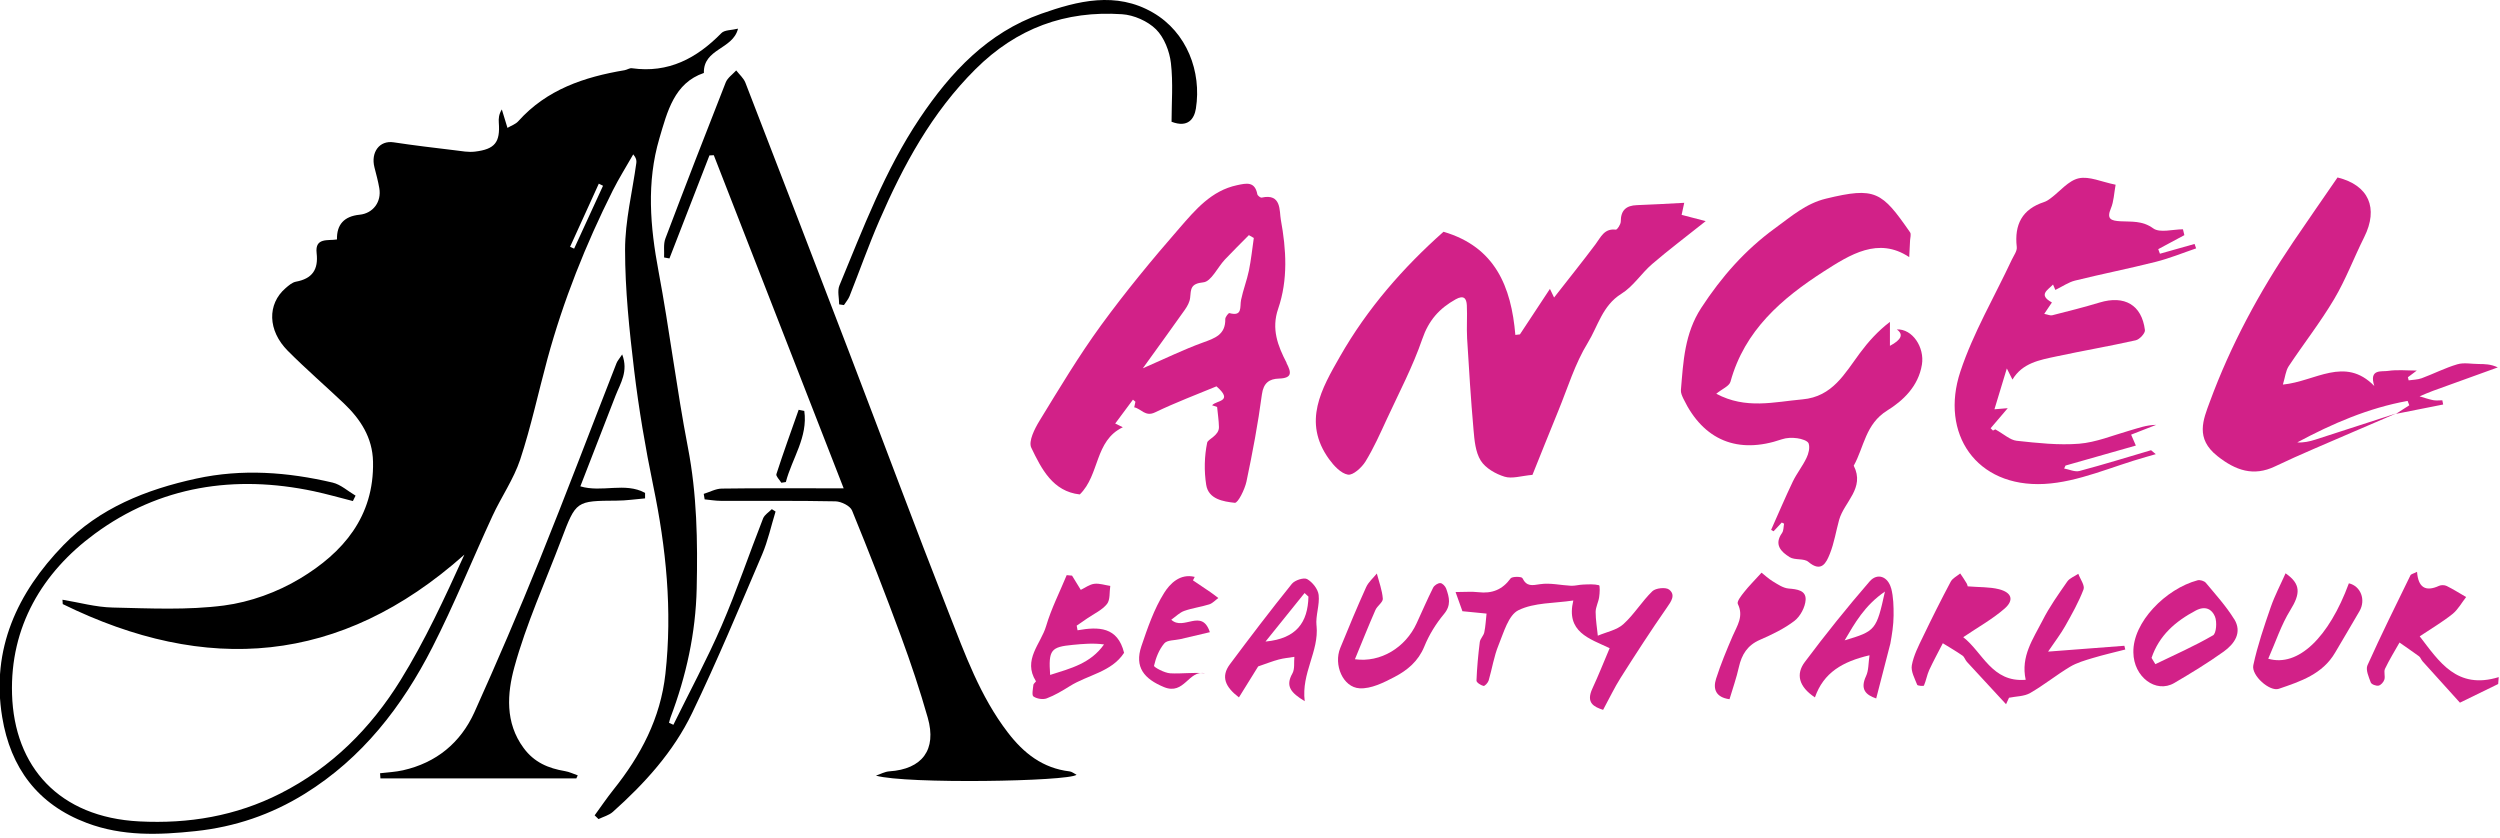
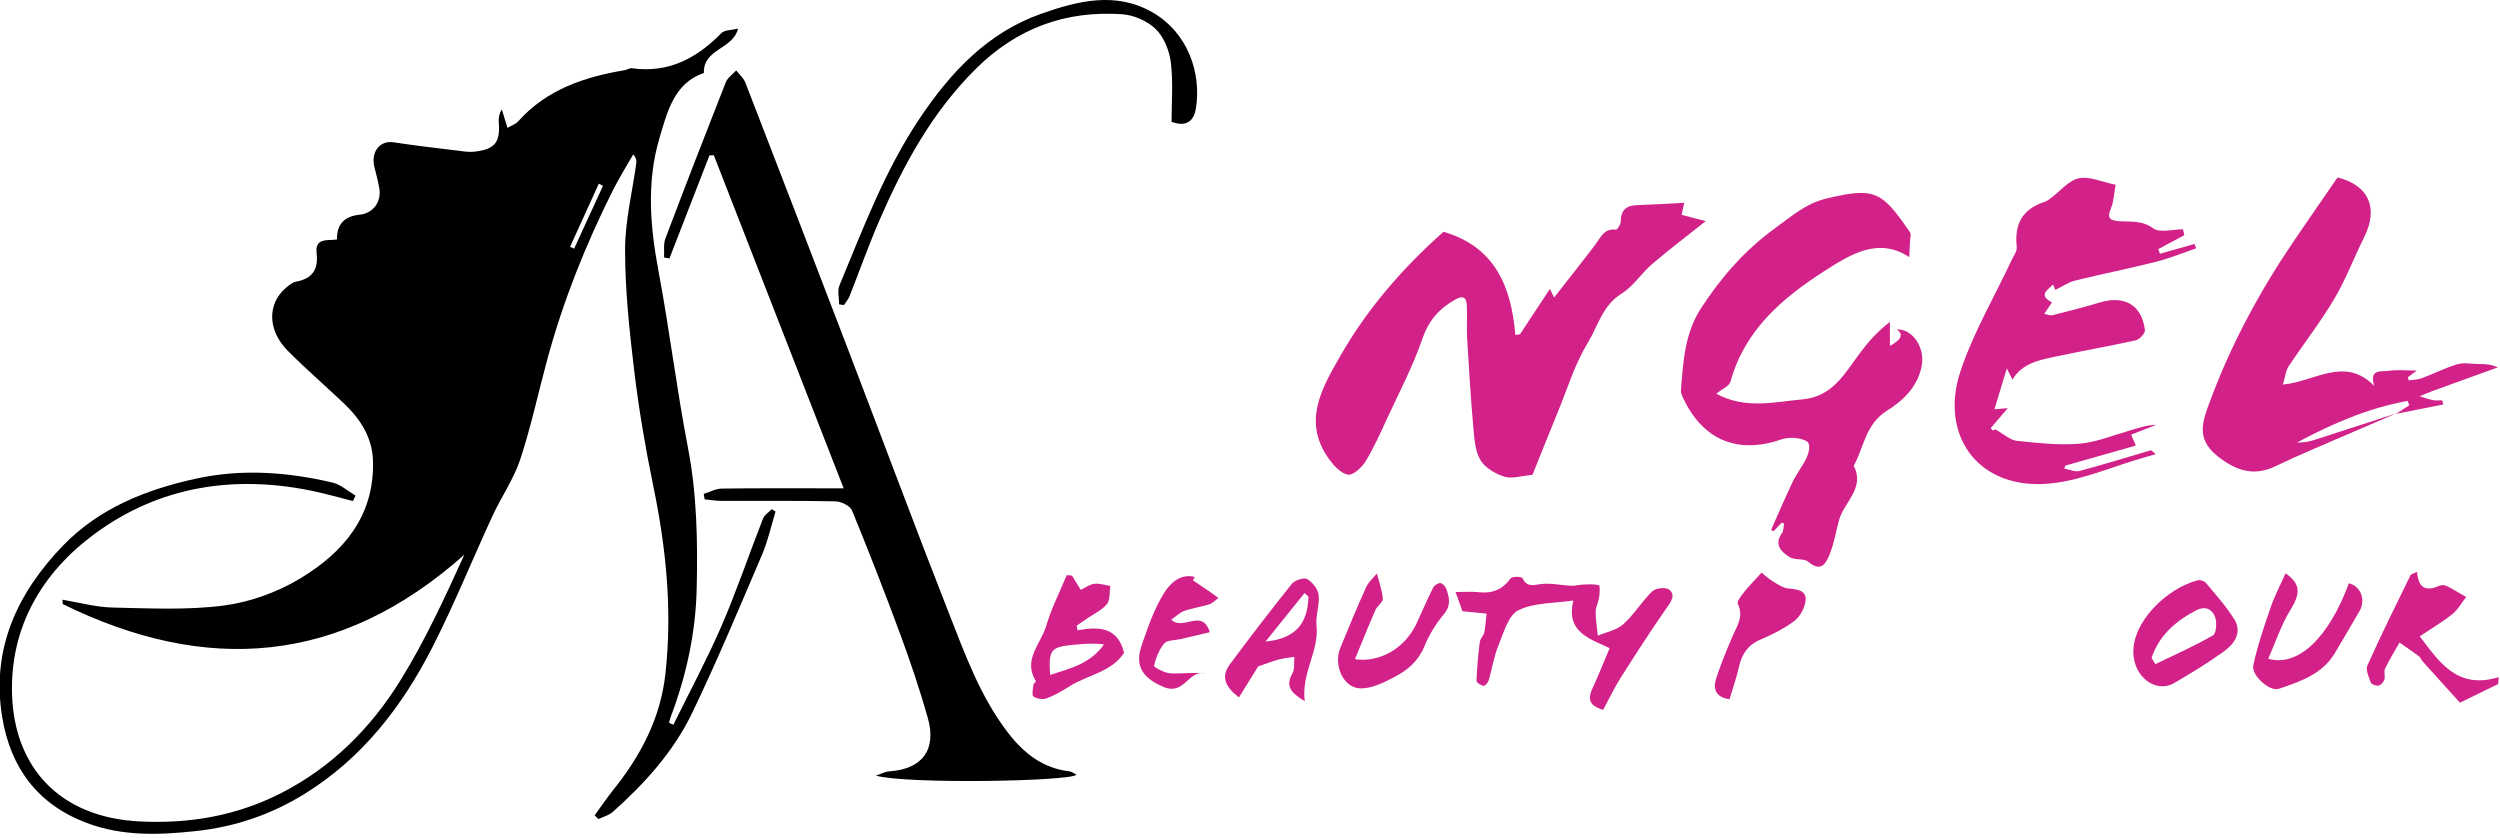
<svg xmlns="http://www.w3.org/2000/svg" width="355" height="119" viewBox="0 0 355 119" fill="none">
  <g clip-path="url(#clip0_217_2)">
    <path d="M99.93 70.13C100.78 69.87 101.64 69.39 102.49 69.38C107.4 69.31 112.31 69.34 117.22 69.34H119.8C113.57 53.35 107.47 37.7 101.36 22.04C101.15 22.04 100.94 22.06 100.74 22.07C98.85 26.95 96.95 31.82 95.06 36.7C94.81 36.65 94.55 36.6 94.3 36.56C94.35 35.66 94.18 34.67 94.49 33.86C97.29 26.46 100.15 19.07 103.05 11.71C103.31 11.05 104.03 10.56 104.54 10C104.99 10.58 105.6 11.1 105.85 11.75C110.81 24.55 115.73 37.36 120.64 50.18C125.34 62.46 129.92 74.78 134.72 87.01C137.03 92.89 139.17 98.87 143.1 104C145.38 106.98 148.08 109.09 151.9 109.54C152.22 109.58 152.51 109.84 152.87 110.02C151.68 110.97 128.69 111.36 124.38 110.14C125.02 109.93 125.64 109.57 126.29 109.53C130.95 109.22 133.04 106.47 131.74 101.91C130.63 98.01 129.34 94.15 127.94 90.35C125.73 84.35 123.41 78.4 120.99 72.49C120.72 71.83 119.46 71.21 118.64 71.19C113.21 71.08 107.78 71.14 102.35 71.12C101.59 71.12 100.83 70.98 100.06 70.91C100.02 70.65 99.98 70.39 99.93 70.13Z" fill="black" />
    <path d="M204.98 32.91C212.31 35.06 214.6 40.7 215.18 47.56C215.4 47.53 215.61 47.5 215.83 47.48C217.21 45.38 218.59 43.29 220.09 41.02C220.29 41.43 220.43 41.73 220.68 42.25C222.7 39.66 224.67 37.21 226.56 34.69C227.32 33.68 227.79 32.41 229.45 32.61C229.65 32.63 230.15 31.85 230.15 31.45C230.15 29.86 230.91 29.18 232.45 29.13C234.59 29.06 236.74 28.92 239.16 28.8C238.95 29.78 238.85 30.23 238.79 30.51C239.82 30.78 240.85 31.05 242.21 31.4C239.34 33.69 236.91 35.51 234.61 37.49C233.07 38.81 231.92 40.68 230.23 41.72C227.54 43.39 226.91 46.32 225.47 48.67C223.64 51.64 222.61 55.1 221.27 58.36C219.98 61.51 218.72 64.67 217.61 67.43C216.02 67.57 214.72 68.02 213.65 67.69C212.38 67.3 210.94 66.48 210.27 65.41C209.51 64.2 209.37 62.52 209.24 61.02C208.86 56.71 208.59 52.38 208.33 48.06C208.24 46.49 208.37 44.92 208.29 43.35C208.24 42.38 207.87 41.86 206.71 42.5C204.38 43.8 202.87 45.49 201.96 48.15C200.62 52.05 198.67 55.75 196.93 59.51C195.99 61.55 195.07 63.62 193.9 65.53C193.37 66.39 192.13 67.52 191.41 67.4C190.41 67.23 189.4 66.13 188.72 65.19C184.91 59.9 187.67 55.19 190.29 50.6C194.16 43.82 199.25 37.99 204.98 32.91Z" fill="#D22188" />
    <path d="M253 74.21C252.62 74.62 252.23 75.03 251.85 75.44C251.73 75.37 251.61 75.31 251.5 75.24C252.52 72.95 253.5 70.64 254.58 68.38C255.14 67.22 255.97 66.19 256.52 65.03C256.82 64.42 257.03 63.57 256.83 62.98C256.7 62.58 255.8 62.31 255.21 62.23C254.5 62.13 253.69 62.15 253.02 62.38C246.78 64.54 241.88 62.54 239.04 56.61C238.86 56.23 238.65 55.78 238.69 55.38C239.03 51.35 239.2 47.38 241.57 43.73C244.46 39.3 247.8 35.5 252.09 32.38C254.38 30.72 256.43 28.9 259.28 28.21C266.33 26.5 267.22 27.21 271.23 32.99C271.41 33.25 271.25 33.74 271.23 34.13C271.19 34.94 271.15 35.75 271.11 36.51C266.72 33.59 262.72 36.15 258.97 38.55C253.02 42.38 247.73 46.91 245.73 54.2C245.56 54.83 244.54 55.23 243.71 55.91C247.91 58.16 251.93 57.07 255.95 56.71C260.23 56.33 261.95 53.03 264.11 50.13C265.31 48.52 266.66 47.01 268.37 45.71V49.11C270.01 48.243 270.333 47.467 269.34 46.78C271.56 46.66 273.32 49.33 272.91 51.79C272.4 54.87 270.23 56.9 267.99 58.29C264.88 60.22 264.71 63.47 263.23 66.13C264.86 69.33 261.86 71.27 261.15 73.84C260.71 75.44 260.45 77.11 259.84 78.64C259.33 79.91 258.65 81.36 256.78 79.78C256.16 79.25 254.86 79.58 254.12 79.11C252.92 78.36 251.87 77.33 253.05 75.68C253.29 75.34 253.25 74.8 253.34 74.36C253.22 74.3 253.1 74.25 252.99 74.19L253 74.21Z" fill="#D22188" />
    <path d="M300.42 26.21C300.19 27.47 300.16 28.61 299.75 29.58C299.09 31.13 299.79 31.34 301.08 31.42C302.67 31.51 304.2 31.3 305.76 32.43C306.7 33.11 308.55 32.56 309.98 32.56C310.05 32.84 310.11 33.11 310.18 33.39C308.94 34.05 307.71 34.72 306.47 35.38C306.55 35.6 306.63 35.81 306.71 36.03C308.35 35.57 309.99 35.1 311.63 34.64L311.85 35.27C309.94 35.92 308.07 36.69 306.12 37.18C302.32 38.14 298.47 38.9 294.67 39.84C293.73 40.07 292.89 40.67 291.86 41.17C291.86 41.17 291.7 40.81 291.53 40.4C290.8 41.19 289.37 41.85 291.37 42.95C291.05 43.42 290.74 43.89 290.28 44.57C290.78 44.66 291.12 44.84 291.41 44.77C293.66 44.2 295.92 43.63 298.14 42.96C301.68 41.89 304.13 43.29 304.58 46.87C304.64 47.31 303.82 48.2 303.28 48.32C299.53 49.16 295.73 49.81 291.96 50.62C289.62 51.12 287.18 51.54 285.77 53.9C285.58 53.52 285.4 53.18 284.97 52.32C284.3 54.51 283.78 56.23 283.21 58.12C283.82 58.07 284.19 58.04 285.1 57.96C284.09 59.14 283.38 59.97 282.67 60.81C282.78 60.92 282.89 61.03 283 61.14C283.3 60.99 283.61 60.83 283.33 60.97C284.59 61.67 285.44 62.49 286.37 62.59C289.31 62.91 292.3 63.24 295.23 63.01C297.65 62.81 300 61.83 302.37 61.15C303.6 60.8 304.81 60.34 306.18 60.33C305.06 60.77 303.93 61.21 302.62 61.72C302.83 62.21 303.02 62.66 303.29 63.27C299.83 64.25 296.56 65.18 293.3 66.11C293.24 66.25 293.17 66.39 293.11 66.53C293.84 66.66 294.63 67.05 295.28 66.88C298.69 65.97 302.07 64.93 305.45 63.93C305.67 64.12 305.9 64.3 306.12 64.49C305.66 64.62 305.19 64.76 304.73 64.89C299.92 66.23 295.15 68.46 290.29 68.72C280.6 69.23 275.46 61.55 278.37 52.77C280.19 47.27 283.21 42.16 285.68 36.87C285.96 36.28 286.45 35.64 286.38 35.07C286.02 31.89 287.14 29.71 290.26 28.69C290.6 28.58 290.91 28.37 291.2 28.15C292.52 27.17 293.72 25.64 295.18 25.32C296.67 24.99 298.42 25.83 300.42 26.23V26.21Z" fill="#D22188" />
-     <path d="M81.85 110.53H54.02C54 110.29 53.99 110.04 53.97 109.8C55.06 109.67 56.17 109.62 57.23 109.38C61.96 108.31 65.4 105.48 67.37 101.13C70.58 94 73.67 86.81 76.6 79.56C80.35 70.28 83.89 60.91 87.54 51.58C87.68 51.22 87.97 50.92 88.35 50.33C89.26 52.73 88.1 54.42 87.41 56.18C85.76 60.44 84.11 64.69 82.41 69.06C85.47 69.98 88.76 68.43 91.6 69.99V70.77C90.26 70.88 88.92 71.09 87.58 71.09C81.8 71.13 81.8 71.1 79.71 76.62C77.43 82.65 74.72 88.58 73.03 94.77C72.03 98.44 71.69 102.61 74.35 106.21C75.86 108.27 77.87 109.1 80.23 109.5C80.85 109.6 81.44 109.9 82.04 110.1C81.98 110.24 81.92 110.37 81.85 110.51V110.53Z" fill="black" />
-     <path d="M290.82 92.53C294.86 92.22 298.26 91.96 301.66 91.7C301.7 91.88 301.74 92.05 301.79 92.23C300.24 92.63 298.67 92.99 297.14 93.45C296.04 93.78 294.9 94.11 293.93 94.69C292 95.85 290.23 97.29 288.28 98.41C287.43 98.9 286.29 98.87 285.28 99.08C285.14 99.39 285 99.69 284.86 100C283.01 97.99 281.15 95.99 279.3 93.98C279.06 93.72 278.95 93.29 278.68 93.1C277.77 92.47 276.82 91.92 275.88 91.34C275.23 92.61 274.55 93.85 273.95 95.14C273.63 95.84 273.51 96.64 273.2 97.35C273.16 97.45 272.29 97.39 272.24 97.24C271.89 96.34 271.32 95.32 271.48 94.46C271.74 93.06 272.43 91.72 273.06 90.42C274.32 87.79 275.63 85.18 277 82.6C277.26 82.11 277.89 81.81 278.35 81.43C278.66 81.89 278.98 82.35 279.26 82.83C279.39 83.06 279.43 83.35 279.4 83.26C281.06 83.4 282.51 83.33 283.86 83.67C285.68 84.14 286.03 85.22 284.64 86.43C282.92 87.93 280.89 89.05 278.78 90.48C281.55 92.63 282.85 96.94 287.65 96.53C286.91 93.19 288.73 90.69 290.04 88.11C291.02 86.17 292.3 84.38 293.55 82.58C293.89 82.09 294.59 81.84 295.12 81.48C295.39 82.23 296.08 83.14 295.86 83.7C295.17 85.51 294.2 87.23 293.24 88.93C292.63 90.01 291.87 91 290.82 92.54V92.53Z" fill="#D22188" />
    <path d="M207.66 86.78C207.46 86.21 207.13 85.3 206.69 84.07C208.03 84.07 208.99 83.98 209.92 84.09C211.86 84.32 213.34 83.74 214.51 82.13C214.73 81.84 216.07 81.86 216.18 82.09C216.8 83.34 217.57 83.12 218.72 82.95C220.14 82.74 221.64 83.11 223.1 83.18C223.66 83.2 224.22 83.03 224.78 83.01C225.55 82.98 226.34 82.92 227.06 83.1C227.21 83.14 227.17 84.21 227.08 84.79C226.98 85.5 226.59 86.19 226.58 86.89C226.58 88.02 226.78 89.15 226.89 90.27C228.12 89.74 229.58 89.48 230.52 88.63C232.05 87.25 233.15 85.39 234.64 83.95C235.11 83.5 236.54 83.35 237.01 83.72C237.97 84.47 237.33 85.38 236.69 86.29C234.42 89.55 232.26 92.89 230.13 96.25C229.26 97.62 228.57 99.09 227.64 100.8C226.37 100.38 225.16 99.84 226.12 97.77C226.97 95.94 227.72 94.05 228.57 92.04C225.68 90.67 222.33 89.76 223.41 85.27C220.7 85.68 217.86 85.55 215.62 86.65C214.2 87.34 213.53 89.81 212.8 91.59C212.14 93.19 211.88 94.95 211.39 96.63C211.29 96.95 210.84 97.45 210.65 97.4C210.27 97.31 209.65 96.91 209.66 96.65C209.73 94.82 209.9 92.99 210.13 91.17C210.19 90.69 210.67 90.28 210.77 89.79C210.95 88.92 210.99 88.02 211.09 87.13C210.14 87.04 209.18 86.94 207.63 86.79L207.66 86.78Z" fill="#D22188" />
    <path d="M119.16 43.22C119.16 42.32 118.88 41.31 119.2 40.54C122.57 32.42 125.66 24.17 130.6 16.8C135 10.24 140.26 4.63 147.86 1.95C153.03 0.13 158.46 -1.26 163.72 1.79C168.55 4.59 170.64 10.19 169.82 15.4C169.59 16.87 168.7 18.19 166.36 17.29C166.36 14.66 166.6 11.77 166.27 8.95C166.07 7.27 165.32 5.33 164.16 4.17C162.98 3 161.01 2.13 159.33 2.02C151.28 1.48 144.37 4 138.52 9.82C132.31 16 128.28 23.45 124.86 31.33C123.33 34.86 122.05 38.49 120.63 42.07C120.45 42.52 120.11 42.9 119.84 43.32C119.61 43.29 119.39 43.25 119.16 43.22Z" fill="black" />
    <path d="M343.6 90.36C346.35 93.93 348.87 97.98 354.82 96.15C354.79 96.48 354.77 96.8 354.74 97.13C353.13 97.91 351.53 98.7 349.31 99.78C347.66 97.95 345.82 95.93 344 93.9C343.81 93.69 343.72 93.36 343.5 93.19C342.59 92.52 341.65 91.89 340.73 91.24C340.03 92.48 339.28 93.69 338.67 94.97C338.47 95.4 338.73 96.03 338.58 96.5C338.47 96.86 338.08 97.3 337.75 97.36C337.41 97.43 336.75 97.18 336.65 96.91C336.36 96.13 335.9 95.1 336.18 94.47C338.11 90.17 340.21 85.94 342.28 81.7C342.37 81.51 342.74 81.45 343.22 81.2C343.38 83.4 344.41 84.08 346.34 83.19C346.64 83.05 347.13 83.06 347.43 83.21C348.38 83.68 349.27 84.25 350.19 84.78C349.55 85.6 349.03 86.57 348.24 87.2C346.8 88.35 345.19 89.29 343.61 90.35L343.6 90.36Z" fill="#D22188" />
    <path d="M192.39 93.61C196.05 94.13 199.58 91.94 201.15 88.53C201.93 86.84 202.67 85.12 203.5 83.46C203.66 83.13 204.17 82.79 204.52 82.8C204.82 82.8 205.24 83.25 205.36 83.59C205.79 84.81 206.1 85.94 205.04 87.2C203.9 88.57 202.92 90.16 202.25 91.81C201.4 93.9 199.83 95.19 198 96.14C196.47 96.94 194.69 97.83 193.07 97.74C190.69 97.61 189.34 94.39 190.32 92.01C191.5 89.12 192.7 86.23 193.99 83.38C194.32 82.65 194.99 82.09 195.51 81.44C195.82 82.63 196.27 83.81 196.36 85.01C196.4 85.51 195.57 86.03 195.31 86.62C194.31 88.9 193.39 91.22 192.4 93.61H192.39Z" fill="#D22188" />
    <path d="M322.09 93.54C326.35 94.77 330.71 90.5 333.54 82.83C335.22 83.22 335.98 85.17 335.05 86.78C333.92 88.75 332.74 90.69 331.6 92.65C329.81 95.74 326.66 96.76 323.59 97.81C322.3 98.25 319.66 95.91 319.97 94.46C320.57 91.66 321.51 88.92 322.45 86.2C323.02 84.56 323.84 83.01 324.55 81.41C326.73 82.92 326.68 84.29 325.23 86.63C323.93 88.72 323.16 91.13 322.09 93.54Z" fill="#D22188" />
    <path d="M250.14 81.32C250.55 81.64 251.1 82.16 251.72 82.54C252.43 82.97 253.19 83.5 253.97 83.57C255.18 83.67 256.47 83.82 256.4 85.17C256.34 86.21 255.65 87.51 254.83 88.15C253.36 89.28 251.62 90.11 249.9 90.86C248.13 91.63 247.32 92.95 246.92 94.73C246.58 96.26 246.05 97.75 245.59 99.29C243.62 99.02 243.23 97.82 243.68 96.39C244.34 94.32 245.18 92.31 246.04 90.31C246.67 88.85 247.64 87.53 246.77 85.76C246.6 85.42 247.26 84.58 247.67 84.07C248.32 83.24 249.07 82.5 250.13 81.33L250.14 81.32Z" fill="#D22188" />
    <path d="M169.4 82.41C170.22 82.96 171.04 83.51 171.86 84.07C172.25 84.34 172.62 84.63 173 84.92C172.57 85.23 172.19 85.67 171.71 85.82C170.55 86.19 169.31 86.34 168.16 86.75C167.51 86.98 166.97 87.54 166.32 88C168.06 89.64 170.66 86.3 171.8 89.77C170.34 90.11 168.96 90.43 167.59 90.76C166.82 90.94 165.74 90.87 165.33 91.36C164.59 92.23 164.13 93.41 163.87 94.54C163.83 94.73 165.34 95.56 166.17 95.61C167.78 95.7 169.42 95.45 171.12 95.61C168.77 95.07 168.2 98.76 165.29 97.57C162.46 96.4 161.07 94.74 162.08 91.75C162.96 89.16 163.87 86.49 165.31 84.19C166.11 82.91 167.56 81.39 169.65 81.92C169.57 82.08 169.48 82.25 169.4 82.41Z" fill="#D22188" />
-     <path d="M114.21 58.36C114.74 62.08 112.47 65.09 111.59 68.45C111.38 68.48 111.16 68.52 110.95 68.55C110.7 68.13 110.15 67.62 110.25 67.32C111.24 64.26 112.34 61.23 113.41 58.19C113.68 58.25 113.95 58.3 114.22 58.36H114.21Z" fill="black" />
    <path d="M109.6 72.3C109.18 72.73 108.57 73.09 108.36 73.61C106.37 78.68 104.63 83.85 102.47 88.85C100.4 93.63 97.92 98.23 95.62 102.92C95.41 102.83 95.21 102.73 95 102.64C95.07 102.39 95.12 102.13 95.21 101.89C97.45 95.98 98.79 89.88 98.93 83.56C99.08 76.85 98.97 70.18 97.68 63.52C96.08 55.22 95.07 46.82 93.51 38.51C92.32 32.18 91.79 25.91 93.63 19.66C94.76 15.84 95.74 11.79 99.95 10.36C99.86 6.88 104.07 7.04 104.8 4.07C103.86 4.3 102.89 4.24 102.44 4.7C98.93 8.28 94.92 10.42 89.73 9.69C89.4 9.64 89.05 9.91 88.69 9.97C82.96 10.93 77.63 12.71 73.6 17.21C73.22 17.64 72.59 17.84 72.06 18.16C71.74 17.1 71.5 16.32 71.26 15.54C70.83 16.23 70.79 16.83 70.83 17.41C71.04 20.2 70.29 21.19 67.44 21.53C66.51 21.64 65.54 21.46 64.59 21.34C61.69 20.99 58.78 20.65 55.9 20.21C53.89 19.9 52.63 21.62 53.17 23.76C53.42 24.74 53.69 25.72 53.86 26.72C54.2 28.67 52.97 30.3 51.06 30.49C48.873 30.71 47.803 31.88 47.85 34C46.62 34.22 44.7 33.67 44.96 35.94C45.23 38.28 44.35 39.57 42.02 40C41.49 40.1 40.99 40.54 40.55 40.92C37.93 43.18 38 46.94 40.87 49.82C43.42 52.38 46.17 54.76 48.8 57.25C51.18 59.51 52.9 62.13 52.97 65.56C53.14 73.35 48.72 78.48 42.61 82.15C39.39 84.09 35.54 85.49 31.82 85.98C26.62 86.66 21.27 86.39 15.99 86.27C13.61 86.22 11.25 85.55 8.87 85.16L8.91 85.78C29.24 95.76 48.3 94.47 65.94 78.76C63.12 84.97 60.34 90.99 56.88 96.58C52.67 103.39 47.09 108.99 39.8 112.68C33.49 115.88 26.8 117 19.79 116.64C8.37 116.06 2.02 108.87 1.71 98.58C1.42 89.01 5.99 81.29 13.44 75.81C22.67 69.01 33.33 67.38 44.54 69.75C46.41 70.15 48.26 70.68 50.11 71.15C50.24 70.89 50.36 70.64 50.49 70.38C49.41 69.75 48.4 68.81 47.24 68.53C40.84 67.03 34.39 66.54 27.87 67.96C20.75 69.51 14.12 72.15 9 77.42C2.47 84.16 -1.28 92.15 0.31 101.82C1.49 109.01 5.33 114.24 12.35 116.87C17.39 118.76 22.51 118.58 27.76 118.02C33.38 117.42 38.51 115.67 43.27 112.72C51.44 107.66 57.11 100.32 61.39 91.93C64.5 85.84 67.06 79.48 69.93 73.27C71.18 70.56 72.94 68.05 73.87 65.25C75.41 60.58 76.44 55.74 77.73 50.98C79.99 42.68 83.17 34.72 87.02 27.04C87.9 25.29 88.95 23.63 89.92 21.92C90.36 22.44 90.4 22.79 90.36 23.13C89.8 27.24 88.76 31.35 88.76 35.46C88.76 41.17 89.37 46.9 90.05 52.59C90.71 58.08 91.64 63.56 92.76 68.98C94.59 77.81 95.49 86.64 94.49 95.67C93.79 102.02 90.98 107.3 87.09 112.16C86.16 113.33 85.32 114.57 84.44 115.78C84.62 115.96 84.8 116.13 84.99 116.31C85.67 115.98 86.48 115.77 87.02 115.29C91.55 111.25 95.63 106.75 98.27 101.27C101.83 93.88 104.99 86.29 108.22 78.74C109.05 76.79 109.5 74.68 110.13 72.64C109.94 72.52 109.74 72.39 109.55 72.27L109.6 72.3ZM81.53 35.31C81.34 35.22 81.14 35.14 80.95 35.05C82.31 32.06 83.67 29.07 85.03 26.08C85.23 26.18 85.43 26.28 85.63 26.38C84.26 29.35 82.9 32.33 81.53 35.3V35.31Z" fill="black" />
-     <path d="M182.7 51.53C181.45 49.12 180.51 46.71 181.5 43.84C182.92 39.71 182.65 35.41 181.88 31.21C181.65 29.98 182.01 27.42 179.16 28.06C178.99 28.1 178.58 27.78 178.54 27.58C178.19 25.73 176.99 26.01 175.65 26.3C172 27.08 169.74 29.8 167.51 32.36C163.62 36.82 159.84 41.41 156.35 46.19C153.19 50.53 150.42 55.16 147.61 59.75C146.92 60.88 146.01 62.67 146.44 63.57C147.89 66.59 149.5 69.79 153.33 70.21C156.18 67.43 155.41 62.59 159.44 60.67C159.02 60.46 158.67 60.29 158.36 60.14C159.26 58.93 160.07 57.84 160.88 56.75C161 56.85 161.11 56.95 161.23 57.05C161.17 57.31 161.11 57.58 161.06 57.84C162.04 58.03 162.63 59.23 164.01 58.56C166.98 57.13 170.07 55.97 172.74 54.86C175.26 57.07 172.67 56.84 172.12 57.55C172.36 57.63 172.6 57.71 172.83 57.79C172.92 58.74 173.07 59.69 173.09 60.64C173.12 61.85 171.52 62.36 171.42 62.85C171.02 64.78 170.97 66.88 171.28 68.84C171.6 70.9 173.73 71.22 175.34 71.4C175.79 71.45 176.76 69.5 177 68.37C177.86 64.28 178.64 60.16 179.19 56.01C179.41 54.36 180.26 53.8 181.59 53.76C183.55 53.7 183.37 52.87 182.68 51.54L182.7 51.53ZM177.35 38.4C177.06 39.81 176.52 41.18 176.23 42.59C176.03 43.59 176.48 44.98 174.57 44.46C174.45 44.43 173.99 45.01 173.99 45.3C174.04 47.52 172.51 48.03 170.79 48.65C168.11 49.62 165.54 50.88 162.28 52.3C164.46 49.27 166.37 46.65 168.24 44C168.6 43.49 168.94 42.88 169 42.28C169.12 41.05 169.04 40.27 170.88 40.09C171.99 39.98 172.89 37.97 173.93 36.86C175.04 35.68 176.2 34.55 177.34 33.39C177.57 33.52 177.81 33.65 178.04 33.79C177.82 35.33 177.66 36.88 177.35 38.4Z" fill="#D22188" />
    <path d="M345.5 56.82C344.85 56.69 344.22 56.47 343.58 56.28C344.21 56.02 344.84 55.73 345.48 55.5C348.55 54.38 351.62 53.28 354.69 52.17C353.66 51.69 352.83 51.7 352 51.69C350.97 51.69 349.88 51.45 348.94 51.73C347.21 52.24 345.58 53.08 343.88 53.71C343.3 53.92 342.65 53.92 342.03 54.01C341.99 53.86 341.96 53.72 341.92 53.57C342.36 53.23 342.81 52.9 343.18 52.62C341.79 52.62 340.41 52.47 339.09 52.67C338.22 52.81 336.35 52.32 337.15 54.81C332.96 50.52 328.77 54.17 324.17 54.61C324.49 53.56 324.56 52.67 324.99 52.01C327.11 48.81 329.49 45.78 331.44 42.49C333.1 39.7 334.25 36.61 335.71 33.69C337.79 29.54 336.36 26.29 331.93 25.2C329.83 28.25 327.73 31.27 325.66 34.32C320.84 41.44 316.77 48.97 313.8 57.04C312.85 59.62 311.7 62.26 314.88 64.77C317.46 66.81 320 67.69 323.05 66.23C326.71 64.48 330.47 62.94 334.18 61.32C336.21 60.44 338.24 59.57 340.28 58.7C336.44 59.94 332.61 61.2 328.77 62.43C327.95 62.69 327.11 62.88 326.21 62.82C331.21 60.14 336.34 57.93 341.88 56.93C341.96 57.14 342.04 57.35 342.12 57.55C341.49 57.95 340.86 58.36 340.22 58.77C342.45 58.33 344.69 57.89 346.93 57.44C346.89 57.24 346.85 57.04 346.81 56.84C346.37 56.84 345.91 56.91 345.49 56.82H345.5Z" fill="#D22188" />
    <path d="M153.01 89.49C152.97 89.27 152.93 89.05 152.89 88.84C153.39 88.5 153.89 88.16 154.39 87.81C155.35 87.15 156.49 86.64 157.19 85.77C157.67 85.17 157.52 84.07 157.66 83.2C156.9 83.09 156.12 82.81 155.39 82.9C154.72 82.98 154.1 83.46 153.47 83.76C152.98 82.97 152.61 82.35 152.23 81.74C151.98 81.72 151.73 81.69 151.47 81.67C150.48 84.08 149.28 86.42 148.55 88.9C147.81 91.43 145.19 93.69 147.1 96.73C147.14 96.8 146.76 97.06 146.74 97.25C146.68 97.82 146.49 98.72 146.75 98.9C147.23 99.23 148.09 99.37 148.63 99.17C149.77 98.74 150.84 98.1 151.88 97.45C154.46 95.82 157.84 95.44 159.62 92.7C158.71 88.99 156 88.97 153.02 89.5L153.01 89.49ZM149.12 95.84C148.87 92.28 149.22 91.87 152.34 91.57C153.79 91.43 155.25 91.3 156.77 91.51C154.87 94.21 152.05 94.91 149.12 95.84Z" fill="#D22188" />
    <path d="M317.24 87.9C316.1 86.06 314.62 84.43 313.23 82.76C313 82.49 312.4 82.31 312.06 82.4C307.56 83.6 302.83 88.35 302.94 92.65C302.97 96.11 306.13 98.51 308.74 96.99C311.13 95.59 313.51 94.14 315.76 92.53C317.29 91.43 318.44 89.82 317.25 87.9H317.24ZM314.24 90.22C311.61 91.75 308.8 92.98 306.06 94.31C305.88 94.01 305.7 93.72 305.52 93.42C306.59 90.25 308.88 88.24 311.81 86.69C313.18 85.97 314.1 86.53 314.52 87.54C314.84 88.3 314.72 89.95 314.24 90.23V90.22Z" fill="#D22188" />
-     <path d="M268.54 83.55C268.09 81.85 266.58 81.3 265.48 82.57C262.28 86.27 259.21 90.09 256.28 94.01C255 95.71 255.4 97.5 257.72 99.03C258.95 95.5 261.64 93.95 265.47 93.05C265.3 94.19 265.36 95.2 264.98 96C264.12 97.85 264.9 98.67 266.42 99.18C267.11 96.52 267.77 93.95 268.43 91.39C268.66 90.12 268.88 88.77 268.89 87.42C268.9 86.12 268.87 84.78 268.55 83.54L268.54 83.55ZM261.94 90.93C263.38 88.49 264.76 85.99 267.66 84C266.46 89.47 266.34 89.62 261.94 90.93Z" fill="#D22188" />
    <path d="M186.94 88.83C186.8 87.41 187.41 85.9 187.25 84.49C187.16 83.66 186.37 82.66 185.61 82.23C185.14 81.97 183.86 82.39 183.44 82.91C180.43 86.65 177.52 90.47 174.65 94.32C173.31 96.11 174.02 97.58 175.93 99.03C177.01 97.28 177.97 95.73 178.66 94.63C179.87 94.22 180.71 93.88 181.58 93.65C182.3 93.46 183.06 93.39 183.8 93.27C183.72 94.07 183.88 94.99 183.52 95.63C182.49 97.45 183.32 98.38 185.27 99.57C184.77 95.55 187.32 92.51 186.95 88.83H186.94ZM179.71 91.09C181.75 88.55 183.5 86.38 185.25 84.21C185.43 84.38 185.61 84.55 185.8 84.72C185.71 88.38 184.11 90.68 179.71 91.1V91.09Z" fill="#D22188" />
  </g>
  <defs>
    <clipPath id="clip0_217_2">
      <rect width="354.82" height="118.43" fill="white" />
    </clipPath>
  </defs>
</svg>